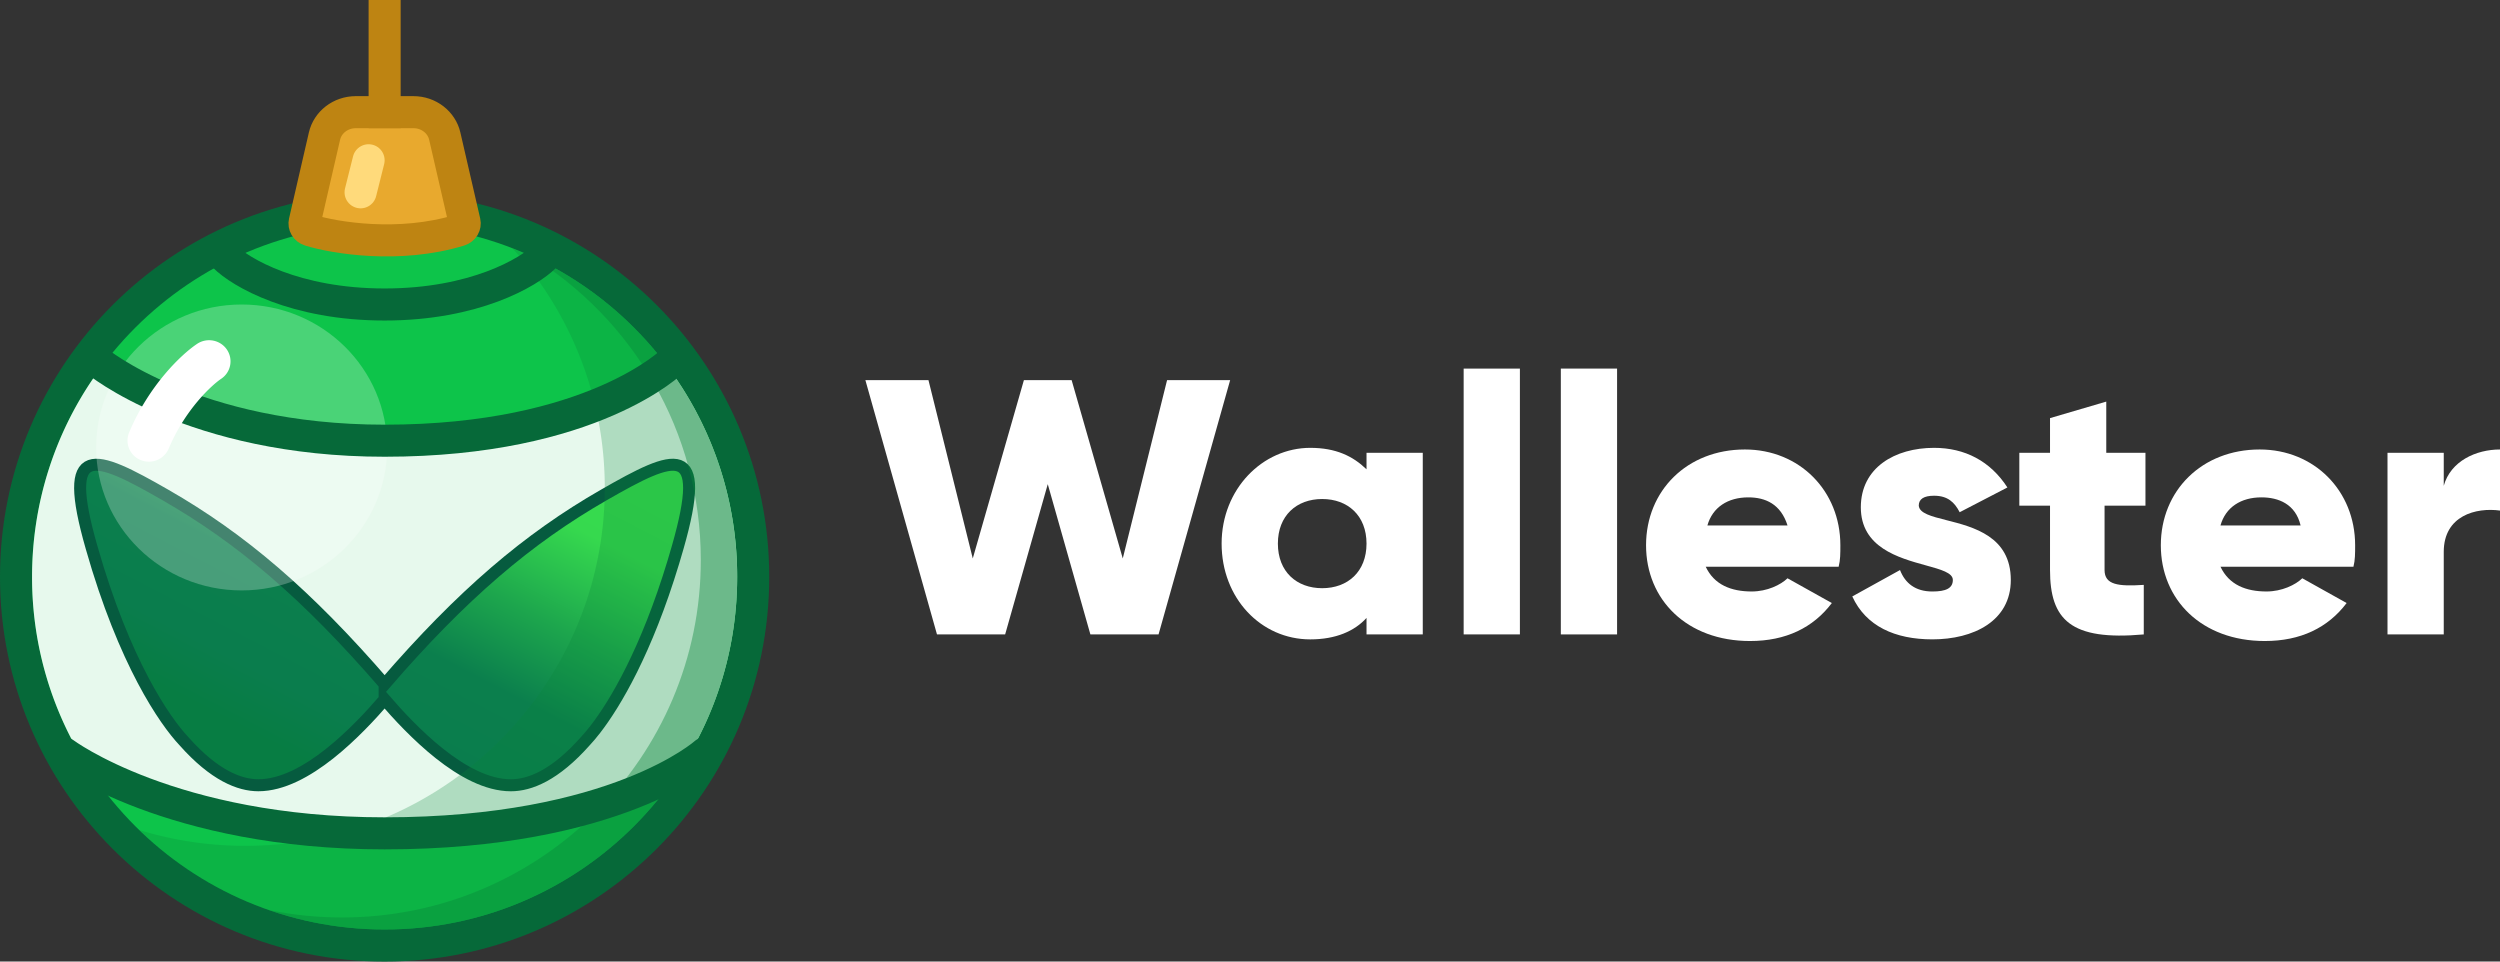
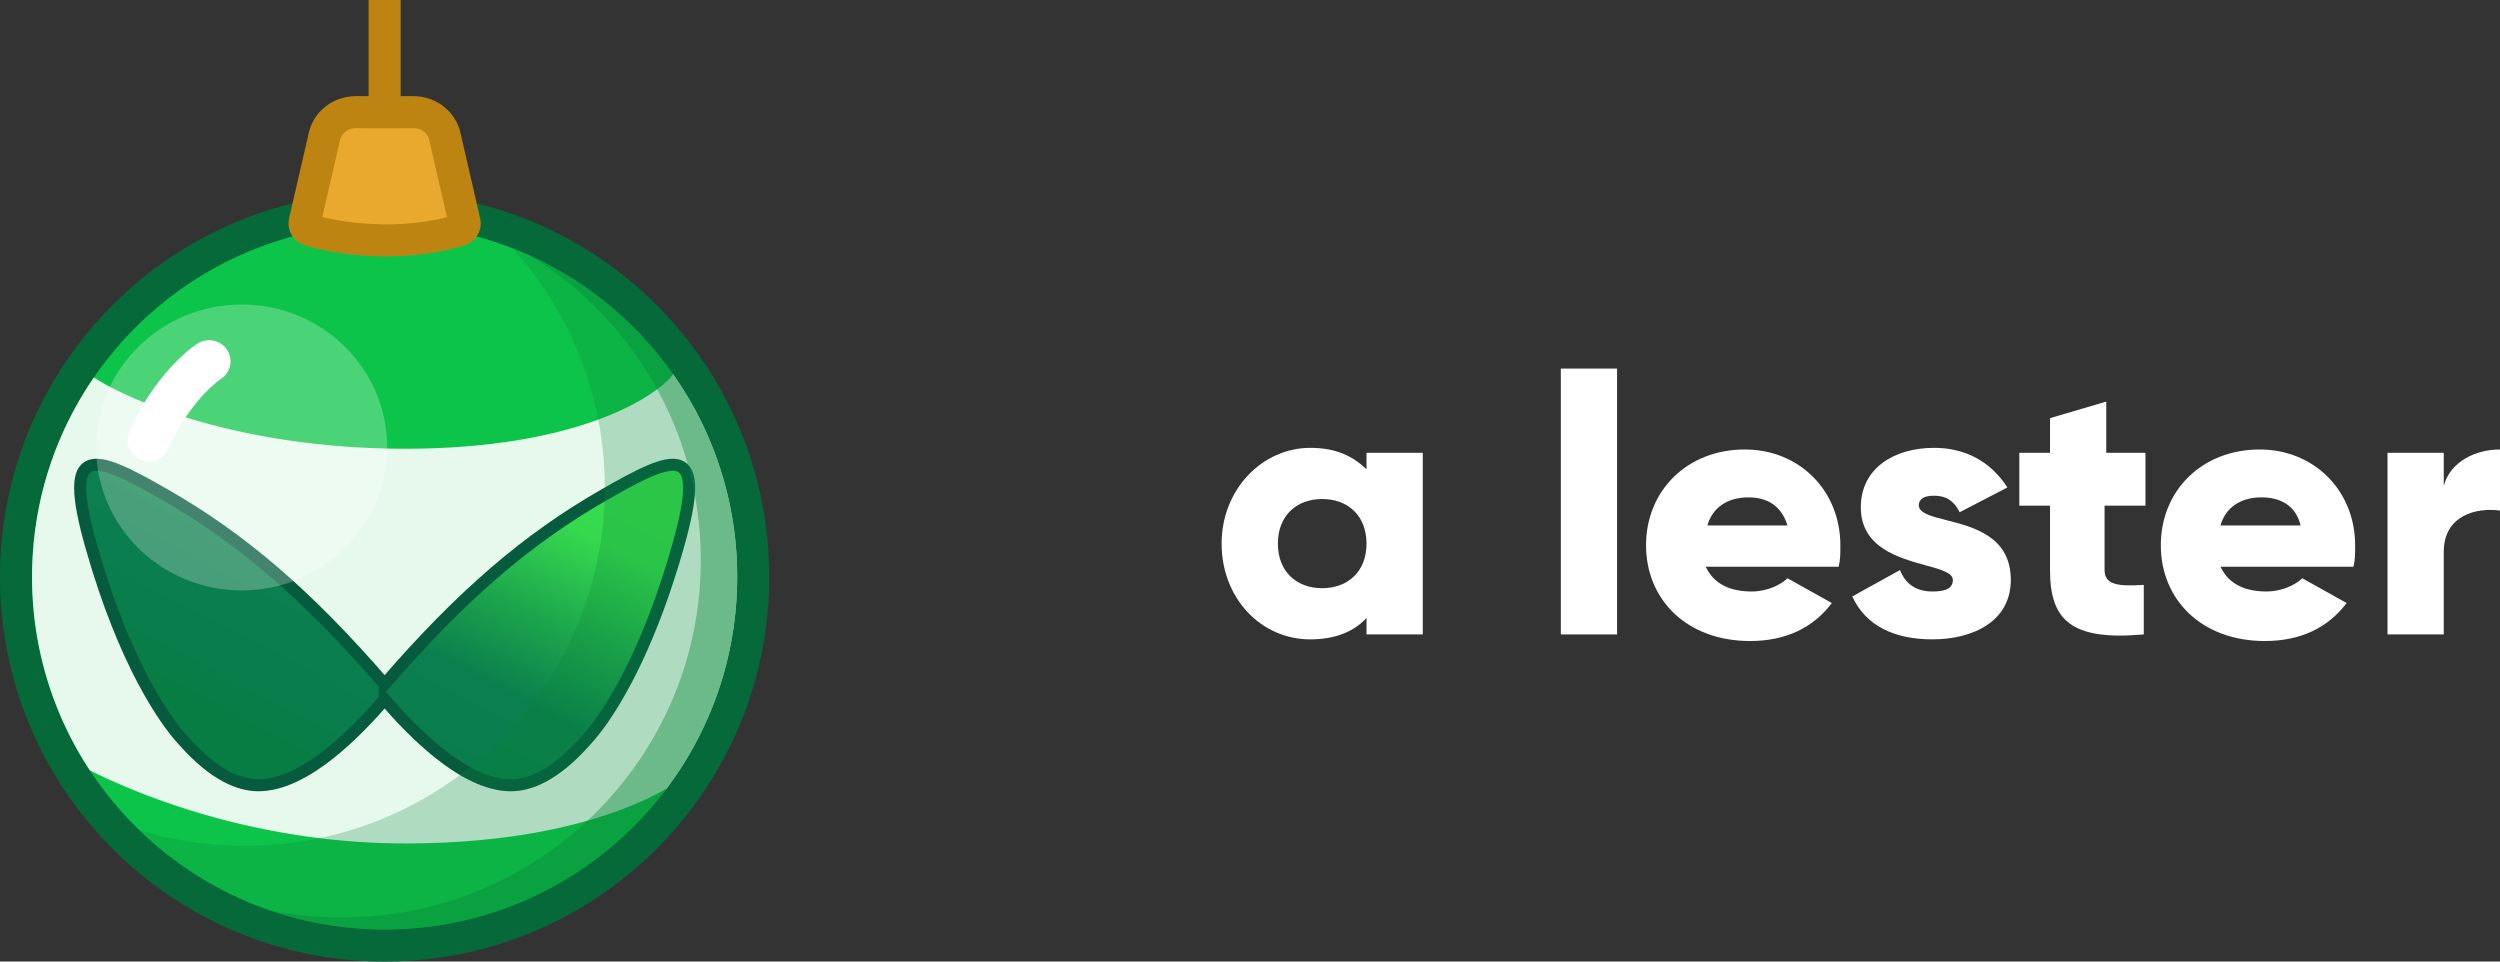
<svg xmlns="http://www.w3.org/2000/svg" fill="none" viewBox="0 0 130 50" id="svg_light" width="100%" height="100%">
  <rect x="0" y="0" width="130" height="50" fill="#333333" stroke="none" />
  <defs>
    <linearGradient id="sf_a" x1="10.022" x2="22.598" y1="36.929" y2="12.76" gradientUnits="userSpaceOnUse">
      <stop offset=".013" stop-color="#077D43" />
      <stop offset=".125" stop-color="#0A7D4D" />
      <stop offset=".306" stop-color="#0B7F4D" />
      <stop offset=".462" stop-color="#1DA64D" />
      <stop offset=".543" stop-color="#28BD4E" />
      <stop offset=".647" stop-color="#36D94E" />
      <stop offset=".755" stop-color="#37DC4E" />
    </linearGradient>
  </defs>
  <g>
    <path fill="#066939" fill-rule="evenodd" d="M40 30c0 11.046-8.954 20-20 20S0 41.046 0 30s8.954-20 20-20 20 8.954 20 20Z" clip-rule="evenodd" />
    <path fill="#0DC44A" d="M38.333 30c0 10.125-8.208 18.333-18.333 18.333C9.875 48.333 1.667 40.125 1.667 30c0-10.125 8.208-18.334 18.333-18.334 10.125 0 18.333 8.209 18.333 18.334Z" />
    <path fill="#fff" d="M35.025 19.494A18.248 18.248 0 0 1 38.333 30c0 4.131-1.367 7.942-3.672 11.008-2.296 1.327-6.708 2.851-13.59 2.851-6.986 0-12.888-2.05-16.399-3.799A18.247 18.247 0 0 1 1.667 30c0-3.849 1.186-7.42 3.213-10.37 2.075 1.328 7.82 3.704 16.192 3.704 8.714 0 12.916-2.574 13.928-3.86l.025.02Z" opacity=".9" />
    <g clip-rule="evenodd" style="mix-blend-mode:multiply">
      <path fill="url(#sf_a)" fill-rule="evenodd" d="M20 35.581c4.044-4.68 7.462-7.583 11.391-9.838 3.727-2.14 5.438-2.833 3.85 2.717-.074.26-.149.513-.224.762-1.403 4.634-3.021 7.358-4.057 8.698-.195.253-.37.456-.518.614-1.588 1.793-2.9 2.3-3.878 2.3-2.482 0-5.203-2.893-6.564-4.462-1.36 1.569-4.082 4.461-6.565 4.461-.977 0-2.289-.506-3.877-2.299-.978-1.04-3.088-4.06-4.798-10.074-1.589-5.55.122-4.856 3.849-2.717C12.538 27.998 15.956 30.9 20 35.58Z" />
      <path stroke="#065B3F" stroke-width=".625" d="M20 35.581c4.044-4.68 7.462-7.583 11.391-9.838 3.727-2.14 5.438-2.833 3.85 2.717-.074.26-.149.513-.224.762-1.403 4.634-3.021 7.358-4.057 8.698-.195.253-.37.456-.518.614-1.588 1.793-2.9 2.3-3.878 2.3-2.482 0-5.203-2.893-6.564-4.462-1.36 1.569-4.082 4.461-6.565 4.461-.977 0-2.289-.506-3.877-2.299-.978-1.04-3.088-4.06-4.798-10.074-1.589-5.55.122-4.856 3.849-2.717C12.538 27.998 15.956 30.9 20 35.58Z" />
    </g>
    <path fill="#09843A" d="M26.64 12.908c6.843 2.66 11.693 9.309 11.693 17.092 0 10.125-8.208 18.333-18.333 18.333A18.272 18.272 0 0 1 7.238 43.16a18.78 18.78 0 0 0 5.512.823c10.327 0 18.698-8.334 18.698-18.615a18.5 18.5 0 0 0-4.807-12.46Z" opacity=".25" />
    <path fill="#09843A" d="M27.55 13.288C33.909 16.165 38.333 22.566 38.333 30c0 10.125-8.208 18.333-18.333 18.333-2.108 0-4.133-.357-6.018-1.012 1.227.253 2.498.387 3.8.387 10.305 0 18.66-8.32 18.66-18.585 0-6.696-3.558-12.565-8.892-15.835Z" opacity=".4" />
    <path fill="#fff" fill-opacity=".25" d="M20.134 23.268c0 4.105-3.388 7.434-7.567 7.434-4.18 0-7.567-3.329-7.567-7.434 0-4.106 3.388-7.434 7.567-7.434 4.18 0 7.567 3.328 7.567 7.434Z" />
-     <path stroke="#066939" stroke-linecap="round" stroke-width="1.667" d="M3.333 39.166S8.89 43.334 20 43.334c12.037 0 16.667-4.166 16.667-4.166m-25-25.834c.833.833 3.666 2.5 8.333 2.5s7.5-1.667 8.333-2.5M5 18.75s5 4.167 15 4.167c10.833 0 15-4.167 15-4.167" />
    <path fill="#fff" fill-rule="evenodd" d="M11.795 18.173a1.09 1.09 0 0 1-.296 1.526c-.48.321-1.87 1.589-2.727 3.63a1.12 1.12 0 0 1-1.455.594 1.093 1.093 0 0 1-.602-1.435c1.035-2.462 2.716-4.06 3.534-4.607.509-.34 1.2-.21 1.546.292Z" clip-rule="evenodd" />
    <path fill="#E8A92E" stroke="#BE8412" stroke-linejoin="round" stroke-width="1.667" d="M18.503 5.833h2.994c.804 0 1.466.536 1.629 1.24l1.032 4.476c.037.16-.053.357-.274.425-3.13.953-6.47.398-7.769-.001-.22-.068-.31-.264-.273-.424l1.032-4.476c.163-.704.825-1.24 1.629-1.24Z" />
-     <path stroke="#FFDA7B" stroke-linecap="round" stroke-width="1.667" d="M19.167 8.334 18.75 10" />
    <path fill="#BE8412" d="M19.167 0h1.667v6.667h-1.667z" />
-     <path fill="#fff" d="M79.036 19.166H76.11V32.99h2.925V19.166ZM45 19.767h3.28l2.304 9.273 2.659-9.273h2.482l2.659 9.273 2.304-9.273h3.28l-3.723 13.222H56.7l-2.216-7.813-2.216 7.813h-3.545L45 19.767Z" />
    <path fill="#fff" fill-rule="evenodd" d="M73.984 32.99h-2.925v-.858c-.62.686-1.596 1.116-2.925 1.116-2.57 0-4.61-2.147-4.61-4.98 0-2.834 2.128-4.98 4.61-4.98 1.33 0 2.216.429 2.925 1.116v-.859h2.925v9.445Zm-2.925-4.722c0-1.46-.975-2.319-2.305-2.319s-2.304.859-2.304 2.319.975 2.318 2.304 2.318c1.33 0 2.305-.859 2.305-2.318Z" clip-rule="evenodd" />
    <path fill="#fff" d="M81.163 19.166h2.925V32.99h-2.925V19.166Z" />
    <path fill="#fff" fill-rule="evenodd" d="M92.951 30.07c-.354.344-1.063.687-1.861.687-1.064 0-1.95-.343-2.393-1.288h6.913c.089-.343.089-.687.089-1.116 0-2.833-2.127-4.98-4.964-4.98-3.013 0-5.14 2.147-5.14 4.98 0 2.834 2.127 4.98 5.406 4.98 1.862 0 3.28-.687 4.255-1.975L92.95 30.07Zm-2.038-4.207c.886 0 1.684.344 2.038 1.46h-4.166c.267-.945 1.064-1.46 2.128-1.46Z" clip-rule="evenodd" />
    <path fill="#fff" d="M104.562 30.157c0 2.146-1.95 3.09-4.077 3.09-1.95 0-3.457-.686-4.166-2.232l2.482-1.373c.266.686.797 1.116 1.684 1.116.709 0 1.063-.172 1.063-.601 0-.371-.619-.542-1.412-.76-1.412-.389-3.373-.93-3.373-3.018 0-2.061 1.772-3.091 3.81-3.091 1.596 0 2.925.687 3.812 2.06l-2.482 1.288c-.265-.515-.62-.858-1.33-.858-.531 0-.797.171-.797.515.032.4.654.557 1.44.756 1.41.357 3.346.847 3.346 3.108Zm4.875-.516v-3.348h2.127v-2.748h-2.038v-2.662l-2.925.859v1.803h-1.596v2.748h1.596v3.348c0 2.576 1.063 3.692 4.875 3.349v-2.576c-1.33.086-2.039 0-2.039-.773Z" />
    <path fill="#fff" fill-rule="evenodd" d="M117.859 30.757c.797 0 1.506-.343 1.86-.687l2.306 1.288c-.975 1.288-2.394 1.975-4.256 1.975-3.279 0-5.406-2.146-5.406-4.98 0-2.833 2.127-4.98 5.141-4.98 2.836 0 4.963 2.147 4.963 4.98 0 .43 0 .773-.088 1.116h-6.914c.444.945 1.329 1.288 2.394 1.288Zm1.772-3.434c-.266-1.116-1.152-1.46-2.038-1.46-1.064 0-1.862.515-2.128 1.46h4.166Z" clip-rule="evenodd" />
    <path fill="#fff" d="M130 26.55v-3.177c-1.241 0-2.57.601-2.925 1.89v-1.718h-2.925v9.445h2.925v-4.293c0-1.89 1.684-2.319 2.925-2.147Z" />
  </g>
</svg>